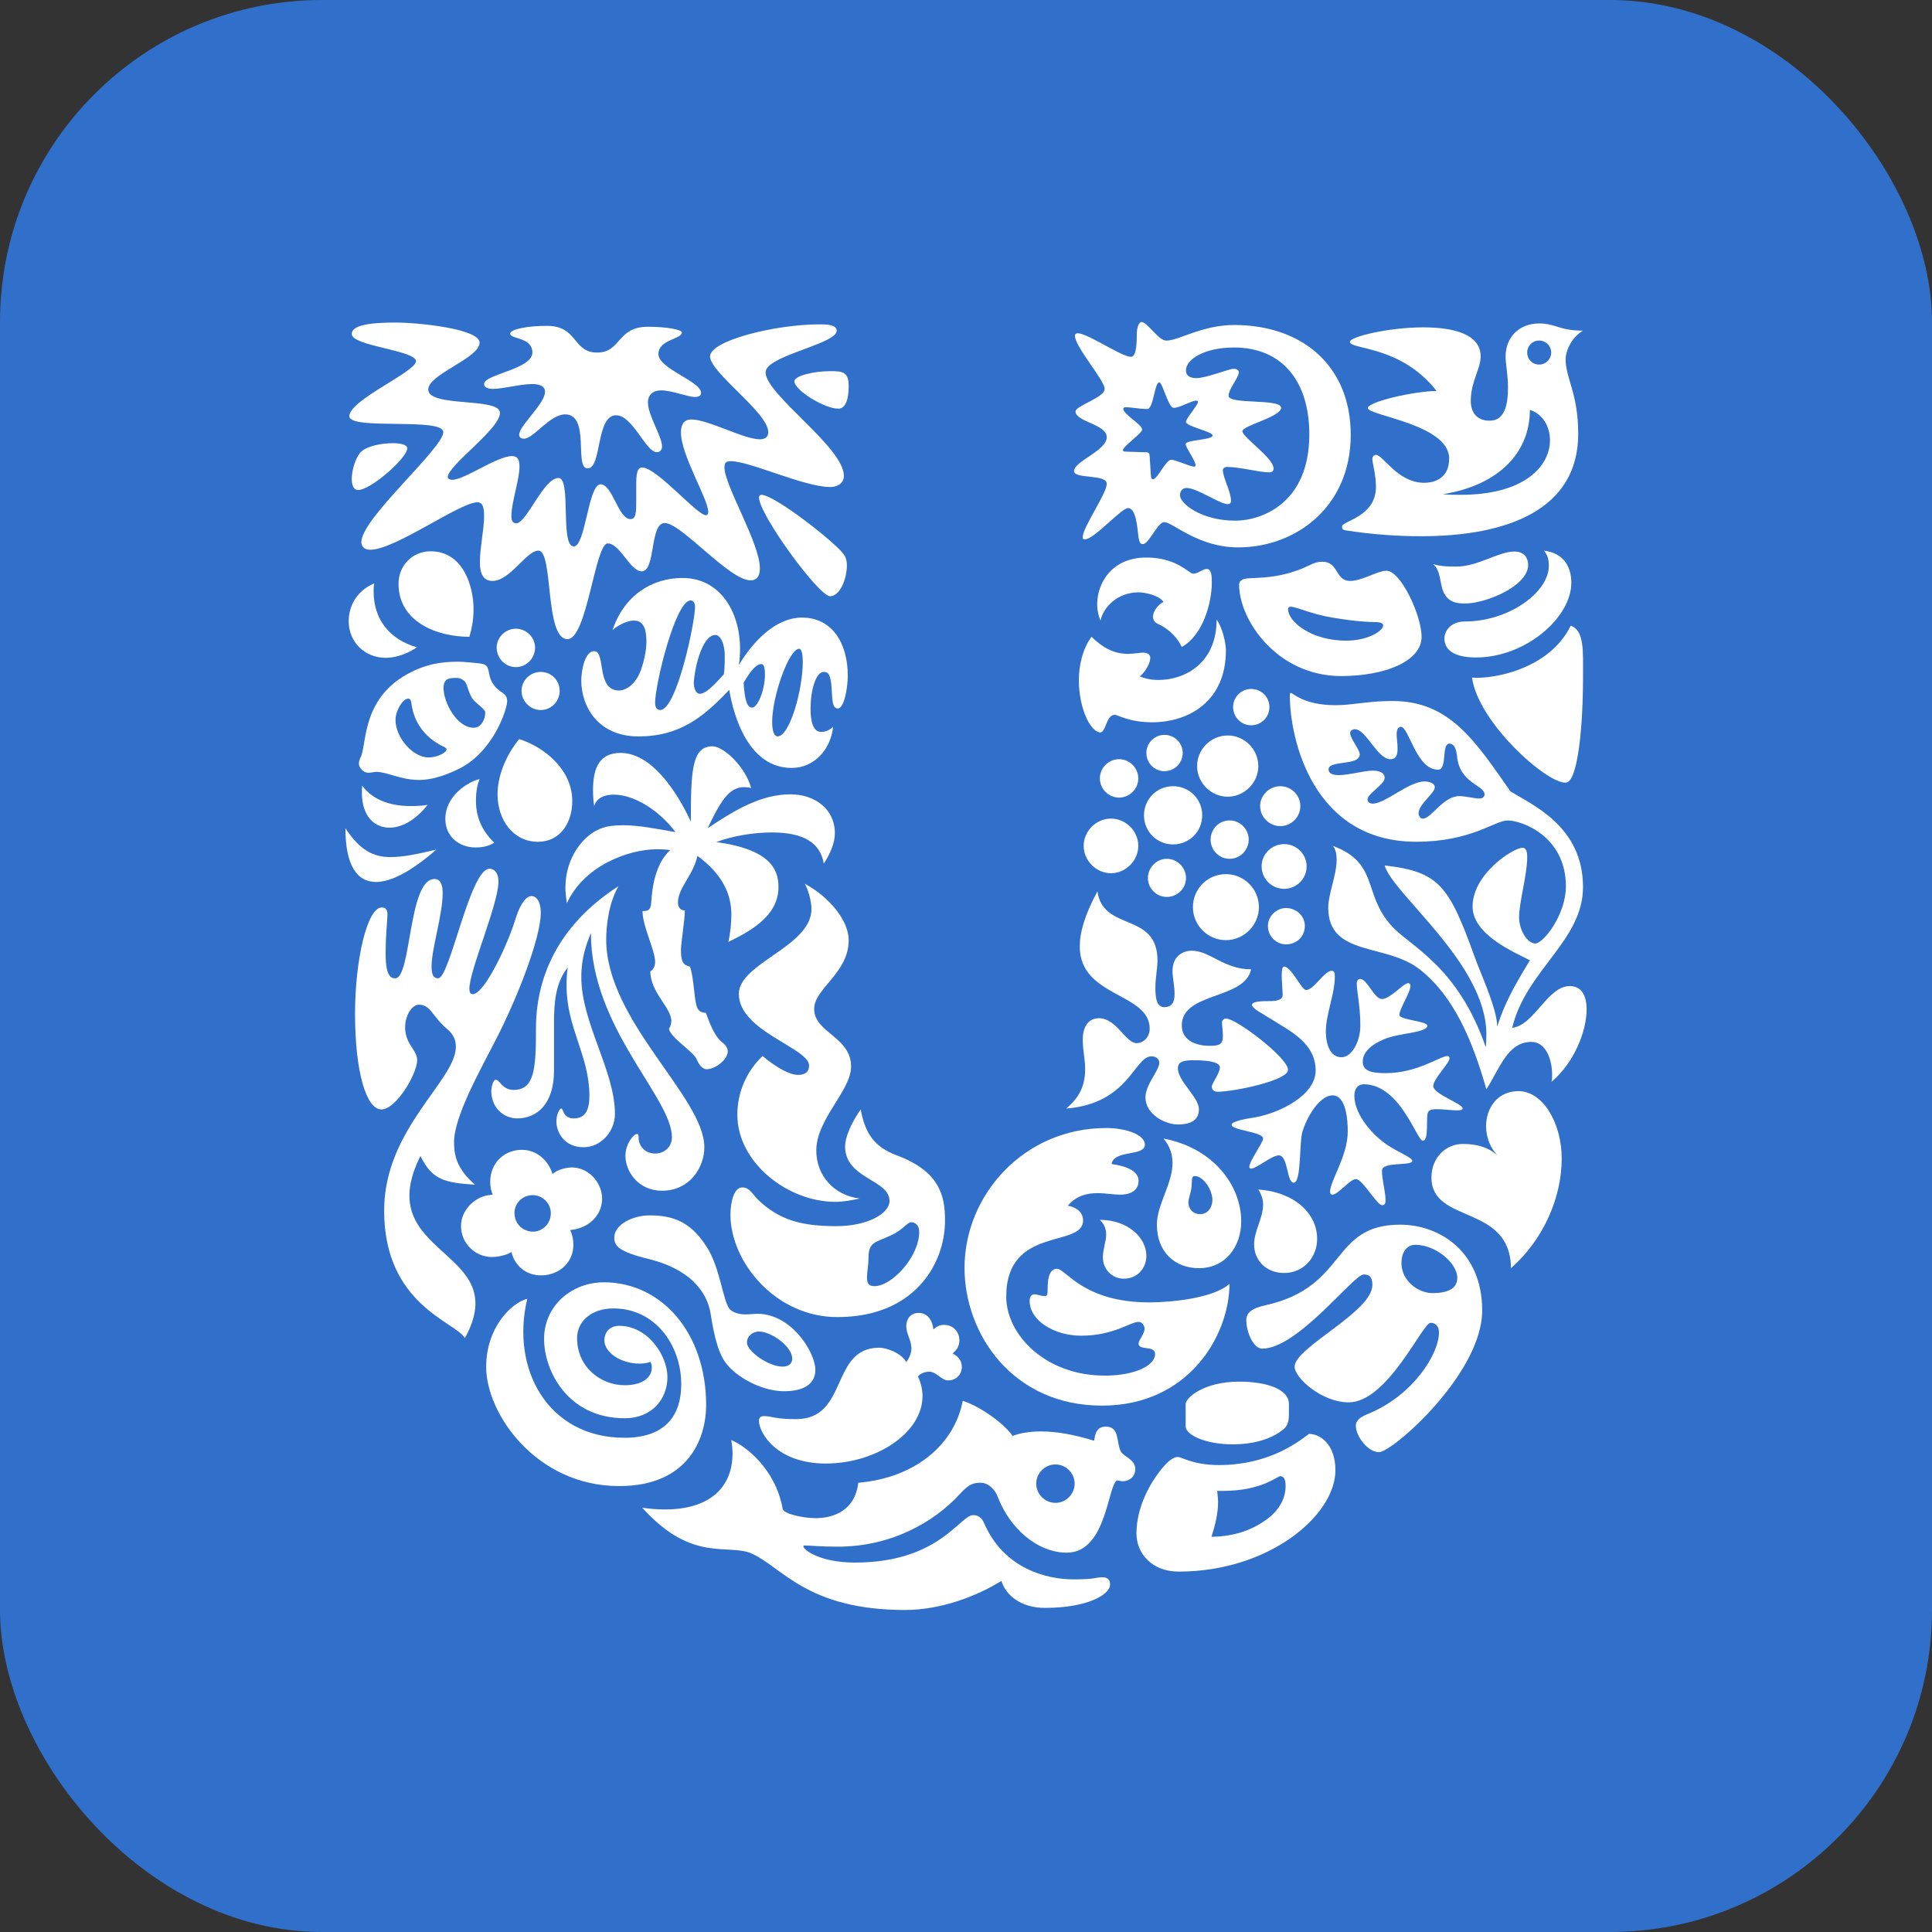
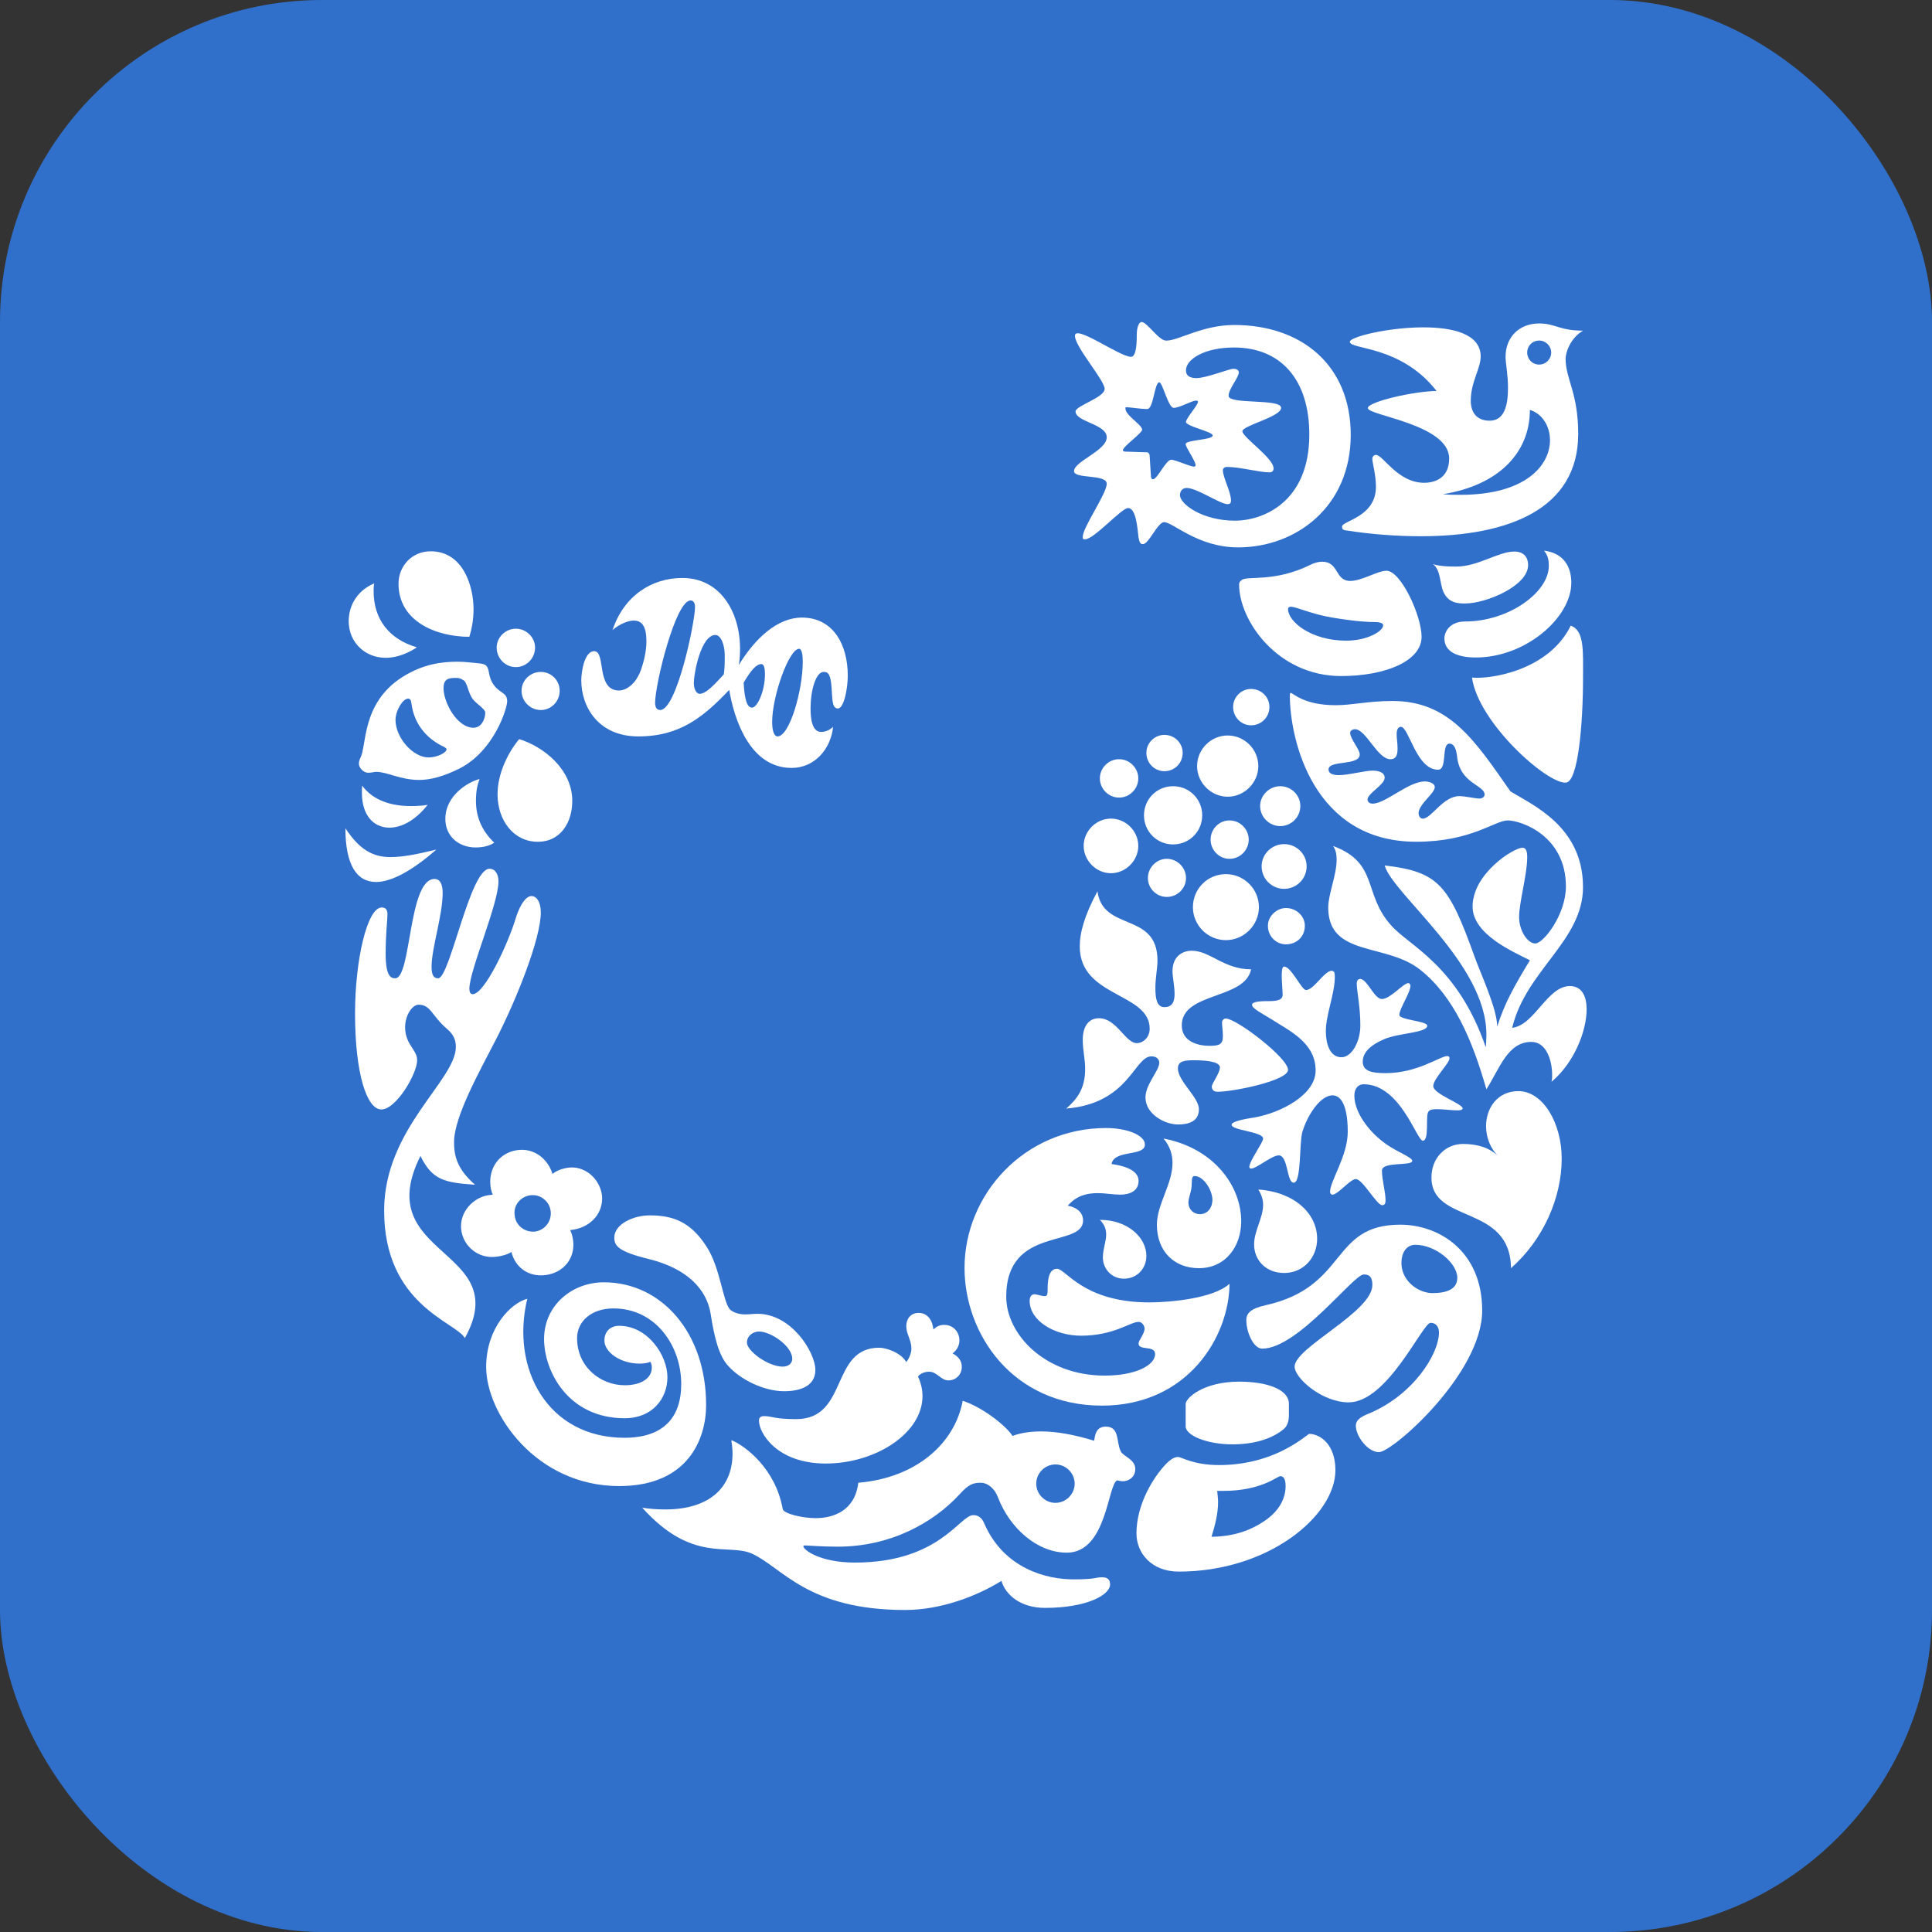
<svg xmlns="http://www.w3.org/2000/svg" width="96" height="96" viewBox="0 0 96 96" fill="none">
  <rect x="0" y="0" width="96" height="96" fill="#333333" stroke="none" />
  <rect width="96.001" height="96" rx="16" fill="#3070CB" />
  <path fill-rule="evenodd" clip-rule="evenodd" d="M78.049 31.089C78.734 31.328 78.66 32.357 78.66 33.669C78.66 35.95 78.421 38.843 77.81 38.888C76.885 38.963 73.456 35.921 73.143 33.669C74.082 33.758 76.96 33.311 78.049 31.089ZM71.771 31.715C71.771 31.432 72.009 30.881 72.8 30.881C74.962 30.881 76.96 29.434 76.96 28.122C76.96 27.749 76.885 27.57 76.721 27.361C77.691 27.481 78.078 28.152 78.078 28.957C78.078 30.687 75.812 32.67 73.337 32.67C72.412 32.67 71.771 32.387 71.771 31.715ZM72.815 29.986C72.487 29.986 72.009 29.986 71.741 29.449C71.532 29.031 71.607 28.331 71.204 28.032C71.607 28.152 72.024 28.152 72.367 28.152C73.441 28.152 74.455 27.406 75.245 27.406C75.767 27.406 75.931 27.749 75.931 28.077C75.931 29.121 73.829 29.986 72.815 29.986Z" fill="white" />
  <path d="M19.64 48.611C20.445 48.611 20.281 43.675 21.593 43.675C21.891 43.675 21.996 43.989 21.996 44.361C21.996 45.48 21.444 47.12 21.444 48.03C21.444 48.477 21.563 48.611 21.772 48.611C22.354 48.611 23.353 43.169 24.322 43.169C24.635 43.169 24.769 43.482 24.769 43.795C24.769 44.928 23.323 48.209 23.323 49.133C23.323 49.282 23.368 49.401 23.487 49.401C24.083 49.401 25.276 46.837 25.649 45.554C25.873 44.883 26.156 44.525 26.41 44.525C26.648 44.525 26.872 44.794 26.872 45.346C26.872 46.628 25.679 49.64 24.635 51.668C23.83 53.234 22.562 55.486 22.562 56.753C22.562 57.394 22.682 58.065 23.606 58.87C22.085 58.766 21.474 58.632 20.892 57.439C18.357 62.494 25.575 62.002 23.099 66.49C22.652 65.685 19.088 64.85 19.088 60.153C19.088 56.082 22.652 53.696 22.652 52.011C22.652 51.683 22.533 51.4 22.234 51.146C21.444 50.475 21.414 49.923 20.803 49.923C20.355 49.923 19.804 50.967 20.37 51.892C20.564 52.205 20.728 52.399 20.728 52.682C20.728 53.353 19.684 55.128 18.954 55.128C18.208 55.128 17.642 53.294 17.642 50.356C17.642 47.731 18.238 45.092 18.969 45.092C19.192 45.092 19.252 45.241 19.252 45.435C19.252 45.748 19.163 46.36 19.163 47.403C19.163 48.522 19.431 48.611 19.64 48.611Z" fill="white" />
-   <path d="M25.694 55.573C26.693 55.573 27.528 54.843 27.528 53.202V50.787C27.528 49.847 27.602 48.818 28.214 48.073C28.154 48.386 28.154 48.714 28.154 49.012C28.154 51.07 29.287 52.472 29.287 54.44C29.287 55.171 29.078 55.573 28.512 55.573C27.96 55.573 28.005 55.081 27.886 55.081C27.796 55.081 27.647 55.394 27.647 55.722C27.647 56.23 28.005 57.005 29.004 57.005C29.854 57.005 30.555 56.23 30.555 55.35C30.555 53.202 28.885 50.831 28.885 48.55C28.885 47.551 29.153 46.88 29.362 46.358C29.362 51.085 33.388 54.529 33.388 56.513C33.388 56.96 33.045 57.318 32.553 57.318C32.001 57.318 31.733 56.886 31.733 56.557C31.733 56.394 31.718 56.349 31.643 56.349C31.494 56.349 31.077 56.826 31.077 57.437C31.077 58.213 31.718 59.167 32.896 59.167C34.253 59.167 34.998 58.034 34.998 57.005C34.998 54.515 30.122 50.727 30.122 46.686C30.122 46 30.242 44.882 30.734 44.032C27.602 46.045 26.633 48.729 26.633 51.085C26.633 53.128 26.558 54.157 25.515 54.157C24.963 54.157 24.829 53.65 24.635 53.65C24.486 53.65 24.411 54.082 24.411 54.202C24.411 55.081 25.067 55.573 25.694 55.573Z" fill="white" />
  <path fill-rule="evenodd" clip-rule="evenodd" d="M61.72 28.807C62.019 28.613 63.361 28.926 65.09 28.076C65.314 27.957 65.523 27.912 65.702 27.912C66.537 27.912 66.328 28.866 67.089 28.866C67.685 28.866 68.446 28.36 68.893 28.36C69.609 28.36 70.638 30.596 70.638 31.64C70.638 32.863 68.803 33.593 66.641 33.593C63.48 33.593 61.571 30.835 61.571 29.045C61.571 28.911 61.646 28.866 61.72 28.807ZM66.895 31.834C67.954 31.834 68.729 31.357 68.729 31.073C68.729 30.969 68.595 30.909 68.281 30.909C67.968 30.909 67.357 30.88 66.194 30.686C65.18 30.522 64.419 30.149 64.136 30.149C64.047 30.149 64.002 30.194 64.002 30.268C64.002 30.88 65.135 31.834 66.895 31.834Z" fill="white" />
  <path d="M26.2 64.537C25.41 64.731 24.157 65.969 24.157 67.922C24.157 70.249 26.648 73.842 30.763 73.842C34.237 73.842 35.087 71.442 35.087 69.816C35.087 66.237 32.88 63.717 30.003 63.717C28.437 63.717 27.035 64.851 27.035 66.536C27.035 68.116 28.213 70.472 31.046 70.472C32.389 70.472 33.164 69.518 33.164 68.429C33.164 67.356 32.195 65.879 30.763 65.879C30.331 65.879 30.032 66.163 30.032 66.61C30.032 67.177 30.808 67.758 31.792 67.758C32.016 67.758 32.209 67.714 32.314 67.669C32.359 67.728 32.389 67.848 32.389 67.952C32.389 68.489 31.852 68.832 31.046 68.832C29.839 68.832 28.675 67.922 28.675 66.491C28.675 65.641 29.406 65.015 30.48 65.015C32.597 65.015 33.85 66.894 33.85 68.772C33.85 70.472 32.925 71.442 31.032 71.442C27.214 71.442 25.365 68.012 26.2 64.537Z" fill="white" />
  <path fill-rule="evenodd" clip-rule="evenodd" d="M53.339 78.478C54.472 78.478 54.413 78.374 54.771 78.374C55.129 78.374 55.158 78.598 55.158 78.732C55.158 79.254 53.995 79.895 51.923 79.895C50.715 79.895 49.969 79.254 49.76 78.553C48.567 79.299 46.763 79.999 44.974 79.999C40.112 79.999 38.875 77.882 37.354 77.196C36.191 76.674 34.401 77.688 31.911 74.915C32.239 74.974 32.687 75.004 33.044 75.004C35.236 75.004 36.4 73.93 36.4 72.216C36.4 72.007 36.37 71.768 36.34 71.559C37.011 71.828 38.532 72.961 38.89 74.974C38.934 75.228 39.919 75.436 40.53 75.436C41.395 75.436 42.483 75.079 42.648 73.677C45.496 73.438 47.434 71.753 47.837 69.606C48.851 69.934 50.014 70.873 50.312 71.351C50.71 71.201 51.182 71.127 51.729 71.127C52.489 71.127 53.339 71.276 54.368 71.589C54.413 71.276 54.472 70.888 54.95 70.888C55.651 70.888 55.457 71.679 55.695 72.126C55.815 72.365 56.411 72.514 56.411 72.991C56.411 73.438 56.038 73.602 55.8 73.602C55.695 73.602 55.576 73.573 55.516 73.558C55.039 73.722 55.009 77.151 53.011 77.151C51.535 77.151 50.178 75.928 49.596 74.422C49.432 73.96 49.074 73.677 48.731 73.677C48.359 73.677 48.135 73.751 47.688 74.243C46.405 75.645 44.273 76.853 41.633 76.853C40.813 76.853 40.172 76.793 40.008 76.793C39.919 76.793 39.919 76.808 39.919 76.838C39.919 77.002 40.724 77.643 42.483 77.643C46.674 77.643 47.688 75.287 48.359 75.287C48.448 75.287 48.731 75.287 48.895 75.675C49.88 77.957 52.012 78.478 53.339 78.478ZM51.49 73.722C51.49 74.243 51.923 74.676 52.444 74.676C52.966 74.676 53.399 74.243 53.399 73.722C53.399 73.2 52.966 72.767 52.444 72.767C51.923 72.767 51.49 73.2 51.49 73.722Z" fill="white" />
  <path fill-rule="evenodd" clip-rule="evenodd" d="M67.759 63.329C67.252 63.329 64.493 67.013 62.719 67.013C62.287 67.013 61.929 66.207 61.929 65.596C61.929 65.253 62.152 65.014 62.913 64.85C66.999 63.926 66.089 60.854 69.578 60.854C71.502 60.854 73.649 62.166 73.649 65.119C73.649 68.25 69.191 72.157 68.52 72.157C67.968 72.157 67.371 71.367 67.371 70.845C67.371 70.681 67.446 70.472 67.923 70.278C70.205 69.369 71.502 67.281 71.502 66.207C71.502 65.969 71.383 65.73 71.085 65.73C70.682 65.73 68.952 69.682 67.014 69.682C65.686 69.682 64.329 68.474 64.329 67.907C64.329 66.953 68.192 65.193 68.192 63.851C68.192 63.359 67.953 63.329 67.759 63.329ZM70.324 61.853C69.981 61.853 69.638 62.121 69.638 62.763C69.638 63.478 70.175 63.926 70.488 64.075C70.652 64.164 70.92 64.254 71.174 64.254C71.86 64.254 72.412 64.075 72.412 63.493C72.412 62.763 71.338 61.853 70.324 61.853Z" fill="white" />
  <path fill-rule="evenodd" clip-rule="evenodd" d="M26.871 33.387C27.392 33.387 27.81 33.805 27.81 34.327C27.81 34.848 27.392 35.281 26.871 35.281C26.349 35.281 25.916 34.848 25.916 34.327C25.916 33.805 26.349 33.387 26.871 33.387ZM25.633 31.24C26.155 31.24 26.587 31.672 26.587 32.179C26.587 32.716 26.155 33.148 25.633 33.148C25.111 33.148 24.679 32.716 24.679 32.179C24.679 31.672 25.111 31.24 25.633 31.24ZM23.65 39.799C23.65 40.515 23.888 41.231 24.559 41.872C24.365 42.006 24.052 42.11 23.635 42.11C22.8 42.11 22.129 41.559 22.129 40.694C22.129 39.516 23.277 38.845 23.829 38.711C23.724 38.994 23.65 39.292 23.65 39.799ZM20.399 40.053C20.682 40.053 20.995 40.038 21.249 39.993C20.637 40.768 19.952 41.126 19.355 41.126C18.565 41.126 17.983 40.515 17.983 39.397C17.983 39.277 17.983 39.158 17.998 39.039C18.565 39.814 19.519 40.053 20.399 40.053ZM19.4 42.588C20.041 42.588 20.757 42.438 21.681 42.215C20.474 43.273 19.445 43.825 18.684 43.825C17.715 43.825 17.163 42.96 17.163 41.156C17.879 42.245 18.55 42.588 19.4 42.588ZM19.802 29.003C19.802 28.123 20.474 27.393 21.398 27.393C23.009 27.393 23.53 29.122 23.53 30.27C23.53 30.792 23.441 31.255 23.322 31.642C21.681 31.642 19.802 30.882 19.802 29.003ZM19.996 33.641C21.04 32.984 21.965 32.88 22.755 32.88C22.934 32.88 23.128 32.895 23.277 32.91C23.709 32.955 24.037 32.955 24.157 33.074C24.351 33.268 24.231 33.626 24.544 34.043C24.843 34.461 25.201 34.401 25.201 34.848C25.201 35.206 24.544 37.324 22.829 38.189C22.024 38.591 21.368 38.755 20.831 38.755C19.892 38.755 19.251 38.353 18.684 38.353C18.595 38.353 18.475 38.397 18.282 38.397C18.073 38.397 17.834 38.159 17.834 37.95C17.834 37.846 17.864 37.756 17.894 37.682C18.237 37.13 17.924 34.953 19.996 33.641ZM23.009 33.79C22.889 33.715 22.829 33.685 22.651 33.685C22.293 33.685 22.039 33.73 22.039 34.192C22.039 34.908 22.71 36.161 23.53 36.161C23.918 36.161 24.112 35.743 24.112 35.4C24.112 35.236 23.65 34.953 23.486 34.729C23.232 34.371 23.232 33.894 23.009 33.79ZM22.188 37.234C22.188 37.175 22.129 37.16 22.069 37.115C21.353 36.787 20.593 36.116 20.444 34.953C20.429 34.789 20.369 34.714 20.28 34.714C20.011 34.714 19.653 35.311 19.653 35.773C19.653 36.653 20.518 37.637 21.294 37.637C21.726 37.637 22.188 37.398 22.188 37.234ZM28.436 39.799C28.436 40.828 27.885 41.827 26.721 41.827C25.514 41.827 24.723 40.753 24.723 39.471C24.723 38.397 25.275 37.354 25.797 36.727C26.975 37.085 28.436 38.203 28.436 39.799ZM20.712 32.164C20.712 32.164 20.011 32.686 19.161 32.686C18.147 32.686 17.327 31.926 17.327 30.867C17.327 30.121 17.715 29.361 18.595 28.988C18.565 29.122 18.565 29.242 18.565 29.391C18.565 30.748 19.325 31.762 20.712 32.164Z" fill="white" />
  <path fill-rule="evenodd" clip-rule="evenodd" d="M63.614 39.066C64.165 39.066 64.613 39.513 64.613 40.05C64.613 40.602 64.165 41.049 63.614 41.049C63.077 41.049 62.615 40.602 62.615 40.05C62.615 39.513 63.077 39.066 63.614 39.066ZM63.808 41.944C64.419 41.944 64.926 42.436 64.926 43.047C64.926 43.673 64.419 44.166 63.808 44.166C63.196 44.166 62.689 43.673 62.689 43.047C62.689 42.436 63.196 41.944 63.808 41.944ZM60.915 43.435C61.809 43.435 62.555 44.166 62.555 45.075C62.555 45.97 61.809 46.715 60.915 46.715C60.005 46.715 59.275 45.97 59.275 45.075C59.275 44.166 60.005 43.435 60.915 43.435ZM61.094 40.766C61.616 40.766 62.048 41.198 62.048 41.72C62.048 42.242 61.616 42.674 61.094 42.674C60.572 42.674 60.154 42.242 60.154 41.72C60.154 41.198 60.572 40.766 61.094 40.766ZM57.977 42.674C58.499 42.674 58.932 43.107 58.932 43.629C58.932 44.151 58.499 44.568 57.977 44.568C57.47 44.568 57.038 44.151 57.038 43.629C57.038 43.107 57.47 42.674 57.977 42.674ZM61.004 36.546C61.839 36.546 62.525 37.232 62.525 38.067C62.525 38.887 61.839 39.588 61.004 39.588C60.169 39.588 59.483 38.887 59.483 38.067C59.483 37.232 60.169 36.546 61.004 36.546ZM62.167 34.234C62.674 34.234 63.077 34.637 63.077 35.129C63.077 35.636 62.674 36.039 62.167 36.039C61.675 36.039 61.273 35.636 61.273 35.129C61.273 34.637 61.675 34.234 62.167 34.234ZM57.858 36.516C58.365 36.516 58.767 36.919 58.767 37.411C58.767 37.918 58.365 38.32 57.858 38.32C57.366 38.32 56.963 37.918 56.963 37.411C56.963 36.919 57.366 36.516 57.858 36.516ZM58.29 39.066C59.096 39.066 59.737 39.707 59.737 40.512C59.737 41.317 59.096 41.959 58.29 41.959C57.485 41.959 56.844 41.317 56.844 40.512C56.844 39.707 57.485 39.066 58.29 39.066ZM55.204 40.676C55.934 40.676 56.561 41.288 56.561 42.033C56.561 42.764 55.934 43.39 55.204 43.39C54.473 43.39 53.847 42.764 53.847 42.033C53.847 41.288 54.473 40.676 55.204 40.676ZM55.606 37.724C56.128 37.724 56.561 38.156 56.561 38.678C56.561 39.2 56.128 39.632 55.606 39.632C55.084 39.632 54.652 39.2 54.652 38.678C54.652 38.156 55.084 37.724 55.606 37.724ZM63.002 46C63.002 45.523 63.435 45.12 63.897 45.12C64.419 45.12 64.837 45.523 64.837 46C64.837 46.551 64.419 46.924 63.897 46.924C63.435 46.924 63.002 46.551 63.002 46Z" fill="white" />
  <path fill-rule="evenodd" clip-rule="evenodd" d="M66.356 73.052C66.356 75.318 63.031 78.092 58.572 78.092C57.2 78.092 56.47 77.153 56.47 76.198C56.47 74.841 57.2 73.603 57.767 72.933C58.02 72.634 58.289 72.396 58.528 72.396C58.721 72.396 59.288 72.798 60.57 72.798C62.971 72.798 64.418 71.725 65.044 71.248C65.596 71.248 66.356 71.769 66.356 73.052ZM61.242 71.769C59.959 71.769 58.915 71.322 58.915 70.875V69.771C58.915 69.443 59.84 68.653 61.569 68.653C63.001 68.653 64.045 69.055 64.045 69.756V70.293C64.045 70.561 64 70.815 63.806 70.994C63.195 71.516 62.27 71.769 61.242 71.769ZM60.794 74.081H60.481C60.496 74.289 60.526 74.439 60.526 74.632C60.526 75.199 60.377 75.796 60.198 76.362C61.376 76.347 62.196 76.004 62.792 75.602C63.642 75.05 63.881 74.364 63.881 73.842C63.881 73.41 63.732 73.35 63.612 73.35C63.478 73.35 62.673 74.081 60.794 74.081Z" fill="white" />
  <path d="M65.88 51.251C65.88 51.848 66.074 52.534 66.655 52.534C67.162 52.534 67.595 51.773 67.595 50.953C67.595 49.999 67.416 49.253 67.416 48.88C67.416 48.716 67.49 48.642 67.595 48.642C67.953 48.672 68.281 49.641 68.668 49.641C69.086 49.641 69.727 48.851 69.981 48.851C70.055 48.851 70.085 48.955 70.085 48.97C70.085 49.328 69.533 50.118 69.533 50.431C69.533 50.685 70.92 50.729 70.92 50.968C70.92 51.326 69.474 51.326 68.773 51.639C68.117 51.922 67.714 52.28 67.714 52.757C67.714 53.235 68.191 53.324 68.847 53.324C70.443 53.324 71.561 52.474 71.919 52.474C71.994 52.474 72.024 52.519 72.024 52.593C72.024 52.832 71.218 53.607 71.218 53.965C71.218 54.368 72.695 54.845 72.68 55.084C72.65 55.158 72.56 55.173 72.396 55.173C72.128 55.173 71.725 55.114 71.412 55.114C71.218 55.114 71.054 55.128 70.98 55.233C70.816 55.412 71.04 56.679 70.697 56.679C70.398 56.679 69.578 53.876 67.759 53.876C67.49 53.876 67.297 54.085 67.297 54.442C67.297 55.397 68.236 56.485 69.116 57.007C69.519 57.261 70.175 57.529 70.175 57.678C70.175 57.962 68.668 57.693 68.668 58.17C68.668 58.603 68.847 59.244 68.847 59.632C68.847 59.751 68.832 59.885 68.683 59.885C68.4 59.885 67.714 58.588 67.371 58.588C67.088 58.588 66.477 59.363 66.208 59.363C66.133 59.363 66.089 59.289 66.089 59.229C66.089 58.677 66.969 57.44 66.969 56.232C66.969 55.65 66.894 54.428 66.208 54.428C65.641 54.428 65 55.322 64.717 56.232C64.553 56.754 64.672 58.767 64.284 58.767C63.927 58.767 64.016 57.41 63.539 57.41C63.196 57.41 62.435 58.066 62.167 58.066C62.122 58.066 62.078 58.036 62.078 57.991C62.078 57.693 62.764 56.769 62.764 56.575C62.764 56.232 61.198 56.172 61.198 55.889C61.198 55.725 61.809 55.605 62.391 55.516C63.599 55.292 65.373 54.428 65.373 53.19C65.373 51.803 64.046 51.207 63.166 50.64C62.719 50.357 62.212 50.118 62.212 49.924C62.212 49.745 62.793 49.745 63.032 49.745C63.39 49.745 63.733 49.715 63.733 49.432C63.733 49.208 63.688 48.791 63.688 48.448C63.688 48.209 63.718 48.03 63.807 48.03C64.165 48.03 64.672 49.194 64.896 49.194C65.284 49.194 65.805 48.239 66.163 48.239C66.283 48.239 66.327 48.314 66.327 48.523C66.327 49.402 65.88 50.401 65.88 51.251ZM54.532 44.288C54.801 46.316 57.515 45.287 57.515 47.732C57.515 48.09 57.41 48.612 57.41 49.074C57.41 49.596 57.47 50.044 57.858 50.044C58.26 50.044 58.364 49.76 58.364 49.387C58.364 49 58.26 48.523 58.26 48.269C58.26 47.434 58.857 47.24 59.215 47.24C60.124 47.24 60.81 48.165 62.167 48.165C61.854 49.686 58.722 49.283 58.722 50.953C58.722 51.773 59.557 51.967 60.094 51.967C60.601 51.967 60.765 51.892 60.765 51.475C60.765 51.236 60.721 50.968 60.721 50.804C60.721 50.715 60.795 50.61 60.914 50.61C61.436 50.61 64.001 52.564 64.001 53.16C64.001 53.697 61.287 54.249 60.497 54.249C60.258 54.249 60.214 54.085 60.214 53.995C60.214 53.831 60.616 53.324 60.616 53.041C60.616 52.832 60.258 52.683 59.319 52.683C58.857 52.683 58.529 52.728 58.529 53.086C58.529 53.727 59.572 54.517 59.572 55.114C59.572 55.576 59.289 55.874 58.529 55.874C57.887 55.874 56.918 55.367 56.918 54.532C56.918 53.876 57.604 53.205 57.604 52.802C57.604 52.683 57.515 52.489 57.216 52.489C56.352 52.489 56.113 54.83 52.981 55.084C53.488 54.636 53.921 54.129 53.921 53.115C53.921 52.608 53.802 52.206 53.802 51.669C53.802 50.953 54.13 50.595 54.607 50.595C55.487 50.595 55.919 51.833 56.486 51.833C56.799 51.833 57.127 51.55 57.127 51.117C57.127 49.313 53.653 49.566 53.653 47.031C53.653 46.331 53.891 45.48 54.532 44.288Z" fill="white" />
  <path fill-rule="evenodd" clip-rule="evenodd" d="M57.813 56.573C60.318 57.05 61.675 58.929 61.675 60.689C61.675 61.912 60.915 63.015 59.573 63.015C58.365 63.015 57.485 62.195 57.485 60.853C57.485 59.854 58.261 58.825 58.261 57.796C58.261 57.393 58.156 56.976 57.813 56.573ZM55.233 57.841C56.322 57.99 56.575 58.363 56.575 58.676C56.575 59.198 56.113 59.362 55.651 59.362C55.323 59.362 54.95 59.287 54.533 59.287C54.011 59.287 53.489 59.406 53.056 59.913C53.37 59.958 53.817 60.167 53.817 60.644C53.817 62.031 49.999 60.883 49.999 64.432C49.999 66.311 51.938 68.353 54.891 68.353C56.411 68.353 57.396 67.846 57.396 67.28C57.396 66.832 56.575 67.131 56.575 66.758C56.575 66.594 56.874 66.281 56.874 66.012C56.874 65.908 56.769 65.684 56.575 65.684C56.158 65.684 55.353 66.37 53.712 66.37C52.415 66.37 51.163 65.639 51.163 64.64C51.163 64.432 51.252 64.312 51.401 64.312C51.535 64.312 51.729 64.402 51.908 64.402C52.042 64.402 52.057 64.312 52.057 64.044C52.057 63.79 52.057 63.045 52.52 63.045C52.967 63.045 53.817 64.715 57.112 64.715C58.201 64.715 60.318 64.506 61.094 63.79C61.079 66.4 59.036 69.845 54.756 69.845C50.313 69.845 47.927 66.281 47.927 63C47.927 59.362 50.894 56.051 54.965 56.051C56.009 56.051 56.889 56.409 56.889 56.871C56.889 57.483 55.353 57.11 55.233 57.841ZM56.963 62.404C56.963 63.015 56.516 63.537 55.845 63.537C55.233 63.537 54.801 63.045 54.801 62.478C54.801 62.076 54.965 61.688 54.965 61.345C54.965 61.091 54.891 60.853 54.652 60.614C56.039 60.614 56.963 61.494 56.963 62.404ZM65.448 61.554C65.448 62.478 64.777 63.254 63.808 63.254C62.913 63.254 62.316 62.627 62.316 61.837C62.316 61.151 62.764 60.525 62.764 59.854C62.764 59.63 62.689 59.362 62.525 59.108C64.3 59.227 65.448 60.286 65.448 61.554ZM59.051 59.749C59.051 60.077 59.289 60.331 59.632 60.331C60.005 60.331 60.244 60.003 60.244 59.63C60.244 59.123 59.796 58.437 59.364 58.437C59.17 58.437 59.245 58.721 59.2 59.034C59.17 59.272 59.051 59.556 59.051 59.749Z" fill="white" />
  <path fill-rule="evenodd" clip-rule="evenodd" d="M39.844 30.687C41.41 30.687 42.125 32.044 42.125 33.565C42.125 34.236 41.931 35.205 41.633 35.205C41.32 35.205 41.365 34.669 41.32 34.161C41.275 33.52 41.156 33.386 40.932 33.386C40.53 33.386 40.276 34.325 40.276 35.205C40.276 35.757 40.366 36.368 40.798 36.368C41.037 36.368 41.246 36.264 41.395 36.115C41.29 37.203 40.485 38.158 39.337 38.158C37.249 38.158 36.474 35.712 36.235 34.281C34.968 35.608 33.805 36.592 31.717 36.592C29.764 36.592 28.884 35.161 28.884 33.804C28.884 33.401 29.033 32.357 29.525 32.357C30.122 32.357 29.599 34.311 30.763 34.311C31.046 34.311 31.568 34.072 31.851 33.282C32.015 32.804 32.12 32.312 32.12 31.88C32.12 31.239 31.971 30.836 31.493 30.836C31.091 30.836 30.599 31.149 30.435 31.313C31.001 29.599 32.388 28.719 33.909 28.719C35.773 28.719 36.772 30.389 36.772 32.238C36.772 32.491 36.757 32.79 36.712 33.043C37.518 31.716 38.636 30.687 39.844 30.687ZM38.01 33.505C38.01 33.088 37.92 32.998 37.831 32.998C37.592 32.998 37.324 33.282 36.951 33.923C36.996 34.788 37.13 35.161 37.368 35.161C37.637 35.161 38.01 34.325 38.01 33.505ZM34.759 34.475C35.027 34.475 35.355 34.191 35.967 33.505C36.012 33.192 36.012 32.909 36.012 32.551C36.012 32.074 35.833 31.552 35.549 31.552C34.834 31.552 34.476 33.446 34.476 33.953C34.476 34.236 34.61 34.475 34.759 34.475ZM38.636 36.592C39.233 36.592 39.889 34.311 39.889 32.879C39.889 32.566 39.844 32.238 39.71 32.238C39.203 32.238 38.368 34.594 38.368 35.876C38.368 36.368 38.487 36.592 38.636 36.592ZM32.806 35.28C33.626 35.28 34.535 30.911 34.535 30.165C34.535 29.986 34.476 29.837 34.312 29.837C33.566 29.837 32.552 33.998 32.552 34.922C32.552 35.086 32.597 35.28 32.806 35.28Z" fill="white" />
-   <path d="M35.401 37.084C34.373 37.084 34.328 38.322 34.328 40.827C33.567 39.187 32.315 37.412 30.838 37.412C29.839 37.412 29.467 38.083 29.467 39.246C29.467 39.485 29.482 39.843 29.526 40.051C29.645 39.649 30.033 39.485 30.495 39.485C31.524 39.485 32.762 40.275 33.567 41.349C32.643 41.185 31.733 41.006 30.988 41.006C30.495 41.006 30.078 41.05 29.72 41.229C29.034 41.528 28.095 42.557 28.095 44.107C28.095 44.331 28.125 44.599 28.169 44.883C29.004 43.034 31.211 42.199 32.643 42.199C32.926 42.199 33.135 42.214 33.299 42.243C32.568 42.914 32.404 44.078 32.359 44.853C32.33 45.241 32.195 45.27 31.927 45.27C31.927 46.046 32.553 47.209 32.553 47.806C32.553 48.029 32.434 48.208 32.315 48.268C32.315 49.312 33.358 50.072 33.358 50.728C33.358 50.892 33.299 51.041 33.239 51.116C33.299 51.548 34.462 52.264 34.611 52.622C34.79 53.054 34.999 53.129 35.118 53.129C35.521 53.129 36.162 52.667 36.162 52.234C36.162 52.085 36.043 51.921 35.953 51.846C35.491 51.519 35.252 50.803 35.073 50.325C34.894 50.325 34.686 50.266 34.611 49.983C34.477 49.49 34.477 48.566 34.283 48.029C33.97 47.955 33.836 47.835 33.836 47.194C33.836 46.881 34.03 45.673 34.03 45.241C33.88 45.241 33.687 45.151 33.687 44.853C33.687 44.107 34.447 43.496 34.656 42.527C36.013 43.526 36.341 44.555 36.341 45.449C36.341 45.927 36.281 46.389 36.192 46.806C37.176 46.314 38.682 45.569 38.682 44.078C38.682 43.198 38.279 42.214 35.595 41.841C36.415 41.528 37.474 41.364 38.354 41.364C39.875 41.364 40.755 41.841 40.934 42.914C41.247 42.437 41.485 41.886 41.485 41.394C41.485 40.23 40.516 39.47 39.279 39.47C37.832 39.47 36.535 40.23 35.163 41.155C35.774 39.873 36.207 39.112 36.967 39.112C37.087 39.112 37.206 39.127 37.325 39.157C37.042 38.113 35.968 37.084 35.401 37.084Z" fill="white" />
  <path d="M75.452 54.217C76.645 54.217 77.6 55.768 77.6 57.572C77.6 59.511 76.69 61.599 75.079 63.015C75.05 59.809 71.128 60.838 71.128 58.512C71.128 57.513 71.844 56.842 72.694 56.842C73.454 56.842 74.051 57.05 74.483 57.483C74.051 57.08 73.842 56.514 73.842 55.962C73.842 55.052 74.409 54.217 75.452 54.217Z" fill="white" />
-   <path d="M57.813 29.91C57.62 29.597 56.919 29.433 56.576 29.433C55.532 29.433 54.831 30.163 54.682 30.835C54.578 30.596 54.518 30.313 54.518 30.029C54.518 28.985 55.234 27.703 56.964 27.703C58.484 27.703 59.081 28.508 59.29 28.508C59.528 28.508 59.767 28.27 59.961 28.27C60.214 28.27 60.214 28.672 60.214 28.956C60.214 29.91 59.797 31.55 58.723 32.147C58.529 31.744 58.157 31.282 57.53 30.999C57.366 30.924 57.292 30.79 57.292 30.641C57.292 30.387 57.53 30.044 57.813 29.91ZM54.235 31.64C54.846 32.236 55.398 32.49 56.054 32.49C56.322 32.49 56.636 32.43 56.8 32.43C57.008 32.43 57.157 32.52 57.157 32.684C57.157 32.952 56.919 33.385 56.636 33.608C56.919 33.727 57.217 33.787 57.56 33.787C58.917 33.787 60.453 32.922 60.453 30.79C60.736 31.163 60.915 31.953 60.915 32.311C60.915 34.906 59.006 35.89 57.247 35.89C56.114 35.89 55.532 35.517 55.398 35.517C54.95 35.517 54.965 36.411 54.652 36.397C54.115 36.307 53.608 35.084 53.608 33.802C53.608 33.041 53.802 32.236 54.235 31.64Z" fill="white" />
-   <path fill-rule="evenodd" clip-rule="evenodd" d="M41.247 24.199C39.965 24.199 37.251 22.916 36.326 22.916C36.072 22.916 35.998 22.991 35.998 23.23C35.998 24.124 37.758 26.987 37.758 28.24C37.758 28.583 37.638 28.837 37.295 28.837C36.237 28.837 33.851 25.988 33.031 25.988C32.27 25.988 32.598 28.389 31.882 28.389C31.316 28.389 30.809 27.002 30.197 27.002C29.571 27.002 29.168 31.759 28.199 31.759C27.051 31.759 27.513 27.36 26.753 27.36C26.156 27.36 25.351 28.866 24.471 28.866C23.994 28.866 23.845 28.479 23.845 27.927C23.845 27.241 24.054 26.287 24.054 25.675C24.054 25.347 24.039 24.959 23.726 24.959C22.846 24.959 19.64 27.316 18.402 27.316C18.149 27.316 17.955 27.196 17.955 26.928C17.955 25.765 22.026 22.275 22.026 21.47C22.026 20.724 17.358 21.395 17.358 20.68C17.358 19.875 20.669 18.473 20.669 17.951C20.669 17.399 17.478 17.205 17.478 16.594C17.478 16.191 18.238 16.027 19.64 16.027C20.803 16.027 23.83 16.34 23.83 17.026C23.83 17.802 21.28 18.592 21.28 19.353C21.28 20.262 24.844 19.725 24.844 20.516C24.844 21.321 22.249 23.125 22.249 23.707C22.249 23.796 22.369 23.841 22.473 23.841C23.084 23.841 24.695 22.663 25.441 22.663C25.724 22.663 25.813 22.842 25.813 23.185C25.813 23.841 25.411 24.959 25.411 25.645C25.411 25.824 25.455 26.003 25.649 26.003C26.171 26.003 27.006 23.752 27.752 23.752C28.408 23.752 27.811 27.151 28.512 27.151C29.094 27.151 29.228 24.065 29.84 24.065C30.436 24.065 30.719 25.794 31.331 25.794C31.599 25.794 31.614 25.466 31.614 24.915V24.11C31.614 23.588 31.644 23.23 31.912 23.23C32.628 23.23 34.641 25.601 35.073 25.601C35.163 25.601 35.193 25.511 35.193 25.437C35.193 24.795 33.836 22.633 33.836 21.485C33.836 21.112 33.97 20.844 34.358 20.844C35.193 20.844 36.952 21.828 37.758 21.828C38.011 21.828 38.175 21.724 38.175 21.47C38.175 20.501 35.282 18.518 35.282 17.712C35.282 16.922 38.518 16.117 40.725 16.117C41.008 16.117 41.575 16.117 41.575 16.43C41.575 17.026 38.831 17.533 38.175 18.219C38.086 18.309 38.041 18.413 38.041 18.518C38.086 19.636 41.933 22.231 41.933 23.647C41.933 23.96 41.679 24.199 41.247 24.199ZM41.247 18.443C41.873 18.443 42.171 18.473 42.171 19.189C42.171 19.755 42.052 20.307 41.65 20.307C40.964 20.307 39.472 19.383 39.472 18.95C39.472 18.667 40.456 18.443 41.247 18.443ZM32.717 17.593C32.717 18.324 34.835 18.95 34.835 19.517C34.835 19.681 34.686 19.725 34.537 19.725C34.149 19.725 33.403 19.397 32.852 19.397C32.479 19.397 32.196 19.591 32.196 19.994C32.196 20.65 32.896 21.679 32.896 22.186C32.896 22.35 32.792 22.469 32.643 22.469C32.076 22.469 31.45 20.635 30.615 20.635C29.601 20.635 29.914 23.274 29.198 23.274C28.512 23.274 29.347 20.59 28.08 20.59C27.319 20.59 26.514 21.798 26.037 21.798C25.918 21.798 25.798 21.753 25.798 21.604C25.798 21.142 27.081 20.068 27.081 19.472C27.081 19.159 26.768 19.084 26.44 19.084C25.843 19.084 25.008 19.323 24.486 19.323C24.248 19.323 24.054 19.248 24.054 19.084C24.054 18.592 26.454 18.354 26.454 17.518C26.454 16.743 25.351 16.862 25.351 16.579C25.351 16.355 26.231 16.191 27.17 16.191C28.736 16.191 28.438 17.518 29.675 17.518C30.868 17.518 30.645 16.236 32.196 16.236C33.165 16.236 33.88 16.385 33.88 16.519C33.88 16.862 32.717 16.862 32.717 17.593ZM20.236 22.275C20.236 22.753 18.432 24.348 17.791 24.348C17.552 24.348 17.478 24.065 17.478 23.796C17.478 23.319 17.701 22.663 17.955 22.439C18.253 22.156 18.969 22.022 19.521 22.022C19.849 22.022 20.236 22.081 20.236 22.275ZM37.832 24.587C38.488 24.587 41.515 26.958 41.933 27.554C42.037 27.703 42.082 27.882 42.082 28.076C42.082 28.792 41.724 29.627 41.247 29.627C40.68 29.627 37.713 25.556 37.713 24.721C37.713 24.646 37.758 24.587 37.832 24.587Z" fill="white" />
  <path fill-rule="evenodd" clip-rule="evenodd" d="M72.008 22.782C72.008 21.083 67.967 20.65 67.967 20.277C67.967 19.964 70.234 19.442 71.382 19.427C69.607 17.146 67.072 17.384 67.072 16.982C67.072 16.743 68.966 16.266 70.726 16.266C72.202 16.266 73.574 16.594 73.574 17.712C73.574 18.324 73.082 18.965 73.082 19.919C73.082 20.441 73.335 20.904 74.021 20.904C74.767 20.904 74.931 20.113 74.931 19.278C74.931 18.592 74.811 18.07 74.811 17.727C74.811 16.743 75.497 16.072 76.481 16.072C77.287 16.072 77.481 16.43 78.659 16.43C78.032 16.803 77.794 17.504 77.794 17.832C77.794 18.831 78.42 19.517 78.42 21.56C78.42 25.317 74.916 26.645 70.606 26.645C69.428 26.645 68.161 26.555 66.923 26.361C66.729 26.346 66.685 26.287 66.685 26.168C66.685 25.869 68.37 25.705 68.37 24.184C68.37 23.588 68.191 23.006 68.191 22.797C68.191 22.678 68.28 22.604 68.37 22.604C68.728 22.604 69.443 23.99 70.77 23.99C71.128 23.99 72.008 23.871 72.008 22.782ZM75.885 17.519C75.885 17.847 76.139 18.115 76.481 18.115C76.81 18.115 77.078 17.847 77.078 17.519C77.078 17.191 76.81 16.922 76.481 16.922C76.139 16.922 75.885 17.191 75.885 17.519ZM76.019 20.367C76.019 22.484 74.483 24.11 71.695 24.557C72.008 24.587 72.291 24.587 72.575 24.587C75.825 24.587 77.018 23.111 77.018 21.873C77.018 21.187 76.646 20.561 76.019 20.367Z" fill="white" />
  <path fill-rule="evenodd" clip-rule="evenodd" d="M74.395 51.011C74.768 49.833 75.245 48.998 76.02 47.716C75.245 47.313 73.172 46.449 73.172 45.047C73.172 43.407 75.215 42.124 75.647 42.124C75.826 42.124 75.886 42.288 75.886 42.601C75.886 43.451 75.483 44.838 75.483 45.569C75.483 46.24 75.901 46.881 76.289 46.881C76.691 46.881 77.809 45.449 77.809 44.048C77.809 41.528 75.588 40.767 74.917 40.767C74.275 40.767 73.112 41.826 70.369 41.826C65.254 41.826 64.091 36.756 64.091 34.549C64.091 34.445 64.121 34.43 64.136 34.43C64.255 34.43 64.762 35.041 66.372 35.041C67.207 35.041 67.968 34.832 69.191 34.832C72.024 34.832 73.291 36.801 75.051 39.321C76.124 39.992 78.659 41.05 78.659 44.078C78.659 46.747 75.826 48.208 75.14 51.071C76.244 50.952 76.885 48.998 78.003 48.998C78.57 48.998 78.838 49.446 78.838 50.161C78.838 51.205 78.242 52.786 77.094 53.755C77.124 53.651 77.124 53.532 77.124 53.397C77.124 52.726 76.855 51.772 76.095 51.772C74.917 51.772 74.529 53.069 73.858 54.128C73.172 51.712 72.248 49.52 70.577 48.193C68.892 46.836 65.999 47.567 65.999 45.092C65.999 44.435 66.417 43.481 66.417 42.721C66.417 42.452 66.372 42.214 66.238 42.035C68.52 42.885 67.714 44.406 69.116 45.971C69.981 46.985 72.412 47.925 73.828 52.04C73.843 51.921 73.858 51.608 73.858 51.399C73.858 47.88 69.206 44.435 68.803 43.004C71.502 43.317 71.994 43.988 73.276 47.552C73.53 48.283 74.395 50.117 74.395 51.011ZM73.769 39.485C73.769 38.993 72.516 38.948 72.397 37.546C72.367 37.322 72.292 36.95 72.024 36.95C71.606 36.95 71.934 38.247 71.457 38.247C70.369 38.247 70.011 36.115 69.608 36.115C69.519 36.115 69.399 36.189 69.399 36.473C69.399 36.726 69.444 36.89 69.444 37.203C69.444 37.516 69.37 37.725 69.086 37.725C68.445 37.725 67.878 36.234 67.327 36.234C67.207 36.234 67.088 36.309 67.088 36.413C67.088 36.711 67.565 37.233 67.565 37.487C67.565 38.068 66.014 37.755 66.014 38.232C66.014 38.441 66.238 38.516 66.521 38.516C67.013 38.516 67.804 38.292 68.206 38.292C68.445 38.292 68.803 38.352 68.803 38.65C68.803 38.993 67.953 39.425 67.953 39.723C67.953 39.872 68.087 39.932 68.206 39.932C68.848 39.932 69.981 38.829 70.801 38.829C70.935 38.829 71.293 38.888 71.293 39.112C71.293 39.425 70.488 39.962 70.488 40.409C70.488 40.529 70.562 40.678 70.697 40.678C71.129 40.678 71.696 39.559 72.516 39.559C72.814 39.559 73.276 39.679 73.515 39.679C73.694 39.679 73.769 39.559 73.769 39.485Z" fill="white" />
-   <path fill-rule="evenodd" clip-rule="evenodd" d="M53.92 26.796C53.816 26.796 53.801 26.796 53.801 26.677C53.801 26.2 54.993 24.529 54.993 24.037C54.993 23.545 53.368 23.814 53.368 23.411C53.368 22.919 54.993 22.397 54.993 21.726C54.993 21.07 53.443 20.966 53.443 20.444C53.443 20.16 54.889 19.758 54.889 19.325C54.889 18.893 53.413 17.238 53.413 16.686C53.413 16.104 55.635 17.73 56.201 17.73C56.485 17.73 56.485 16.91 56.485 16.641C56.485 16.239 56.604 16 56.723 16C57.007 16 57.588 16.954 57.961 16.924C58.572 16.924 59.735 16.149 61.331 16.149C64.686 16.149 67.117 18.162 67.117 21.607C67.117 25.171 64.403 27.199 61.525 27.199C59.512 27.199 58.289 25.946 57.842 25.946C57.529 25.946 57.081 27.035 56.798 27.035C56.679 27.035 56.634 27.005 56.574 26.721C56.514 26.17 56.44 25.245 56.052 25.245C55.724 25.245 54.367 26.796 53.92 26.796ZM55.799 22.367C55.799 22.427 55.843 22.442 55.963 22.442C56.127 22.442 56.679 22.472 56.962 22.472C57.081 22.472 57.126 22.561 57.126 22.666L57.186 23.605C57.186 23.724 57.215 23.814 57.29 23.814C57.514 23.814 57.931 22.844 58.2 22.844C58.408 22.844 59.139 23.187 59.333 23.187C59.383 23.187 59.407 23.163 59.407 23.113C59.407 22.904 58.915 22.233 58.915 22.069C58.915 21.845 60.257 21.875 60.257 21.637C60.257 21.443 58.93 21.189 58.93 20.966C58.93 20.787 59.527 20.131 59.527 19.966C59.527 19.922 59.482 19.907 59.437 19.907C59.199 19.907 58.632 20.265 58.319 20.265C58.05 20.265 57.767 18.997 57.603 18.997C57.364 18.997 57.32 20.324 57.007 20.324C56.649 20.324 56.201 20.235 55.933 20.235C55.858 20.235 55.814 20.265 55.814 20.309C55.814 20.593 56.753 21.085 56.753 21.353C56.753 21.517 55.799 22.188 55.799 22.367ZM65.059 21.592C65.059 18.878 63.657 17.267 61.316 17.267C59.855 17.267 58.93 17.849 58.93 18.401C58.93 18.729 59.214 18.788 59.452 18.788C59.929 18.788 61.078 18.326 61.286 18.326C61.45 18.326 61.555 18.386 61.555 18.505C61.555 18.759 61.048 19.325 61.048 19.668C61.048 20.116 63.657 19.788 63.657 20.265C63.657 20.712 61.734 21.145 61.734 21.428C61.734 21.726 63.284 22.755 63.284 23.277C63.284 23.366 63.24 23.471 63.076 23.471C62.569 23.471 61.614 23.202 60.973 23.202C60.839 23.202 60.764 23.277 60.764 23.366C60.764 23.724 61.167 24.44 61.167 24.872C61.167 25.021 61.092 25.051 61.003 25.051C60.615 25.051 59.482 24.246 58.96 24.246C58.766 24.246 58.632 24.395 58.632 24.604C58.632 25.037 59.721 25.872 61.376 25.872C62.673 25.872 65.059 25.022 65.059 21.592Z" fill="white" />
+   <path fill-rule="evenodd" clip-rule="evenodd" d="M53.92 26.796C53.816 26.796 53.801 26.796 53.801 26.677C53.801 26.2 54.993 24.529 54.993 24.037C54.993 23.545 53.368 23.814 53.368 23.411C53.368 22.919 54.993 22.397 54.993 21.726C54.993 21.07 53.443 20.966 53.443 20.444C53.443 20.16 54.889 19.758 54.889 19.325C54.889 18.893 53.413 17.238 53.413 16.686C53.413 16.104 55.635 17.73 56.201 17.73C56.485 17.73 56.485 16.91 56.485 16.641C56.485 16.239 56.604 16 56.723 16C57.007 16 57.588 16.954 57.961 16.924C58.572 16.924 59.735 16.149 61.331 16.149C64.686 16.149 67.117 18.162 67.117 21.607C67.117 25.171 64.403 27.199 61.525 27.199C59.512 27.199 58.289 25.946 57.842 25.946C57.529 25.946 57.081 27.035 56.798 27.035C56.679 27.035 56.634 27.005 56.574 26.721C56.514 26.17 56.44 25.245 56.052 25.245C55.724 25.245 54.367 26.796 53.92 26.796ZM55.799 22.367C55.799 22.427 55.843 22.442 55.963 22.442C56.127 22.442 56.679 22.472 56.962 22.472C57.081 22.472 57.126 22.561 57.126 22.666L57.186 23.605C57.186 23.724 57.215 23.814 57.29 23.814C57.514 23.814 57.931 22.844 58.2 22.844C58.408 22.844 59.139 23.187 59.333 23.187C59.383 23.187 59.407 23.163 59.407 23.113C59.407 22.904 58.915 22.233 58.915 22.069C58.915 21.845 60.257 21.875 60.257 21.637C60.257 21.443 58.93 21.189 58.93 20.966C58.93 20.787 59.527 20.131 59.527 19.966C59.527 19.922 59.482 19.907 59.437 19.907C59.199 19.907 58.632 20.265 58.319 20.265C58.05 20.265 57.767 18.997 57.603 18.997C57.364 18.997 57.32 20.324 57.007 20.324C56.649 20.324 56.201 20.235 55.933 20.235C55.814 20.593 56.753 21.085 56.753 21.353C56.753 21.517 55.799 22.188 55.799 22.367ZM65.059 21.592C65.059 18.878 63.657 17.267 61.316 17.267C59.855 17.267 58.93 17.849 58.93 18.401C58.93 18.729 59.214 18.788 59.452 18.788C59.929 18.788 61.078 18.326 61.286 18.326C61.45 18.326 61.555 18.386 61.555 18.505C61.555 18.759 61.048 19.325 61.048 19.668C61.048 20.116 63.657 19.788 63.657 20.265C63.657 20.712 61.734 21.145 61.734 21.428C61.734 21.726 63.284 22.755 63.284 23.277C63.284 23.366 63.24 23.471 63.076 23.471C62.569 23.471 61.614 23.202 60.973 23.202C60.839 23.202 60.764 23.277 60.764 23.366C60.764 23.724 61.167 24.44 61.167 24.872C61.167 25.021 61.092 25.051 61.003 25.051C60.615 25.051 59.482 24.246 58.96 24.246C58.766 24.246 58.632 24.395 58.632 24.604C58.632 25.037 59.721 25.872 61.376 25.872C62.673 25.872 65.059 25.022 65.059 21.592Z" fill="white" />
  <path d="M45.287 66.996C45.287 67.205 45.212 67.444 45.033 67.682C44.765 67.205 44.02 66.967 43.691 66.967C41.246 66.967 42.17 70.516 39.561 70.516C38.472 70.516 38.368 70.366 37.965 70.366C37.801 70.366 37.712 70.441 37.712 70.59C37.712 71.201 38.592 72.722 41.037 72.722C43.483 72.722 45.839 71.231 45.839 69.367C45.839 69.054 45.764 68.726 45.615 68.398C45.719 68.249 45.958 68.159 46.167 68.159C46.554 68.159 46.763 68.592 47.121 68.592C47.509 68.592 47.792 68.294 47.792 67.921C47.792 67.608 47.613 67.399 47.33 67.25C47.524 67.116 47.673 66.877 47.673 66.609C47.673 66.206 47.39 65.833 46.912 65.833C46.689 65.833 46.554 65.908 46.376 66.057C46.346 65.639 46.107 65.237 45.645 65.237C45.287 65.237 45.033 65.49 45.033 65.908C45.033 66.281 45.287 66.594 45.287 66.996Z" fill="white" />
  <path fill-rule="evenodd" clip-rule="evenodd" d="M30.524 61.495C30.524 60.839 31.449 60.391 32.284 60.391C33.447 60.391 34.312 60.719 35.087 61.912C35.803 62.971 35.922 64.76 36.295 65.088C36.489 65.252 36.802 65.312 37.011 65.312C37.25 65.312 37.473 65.282 37.637 65.282C39.337 65.282 40.515 67.206 40.515 68.071C40.515 68.846 39.814 69.129 38.964 69.129C37.935 69.129 36.772 68.533 36.191 67.877C35.729 67.4 35.49 66.445 35.311 65.282C35.117 64.074 34.163 63.045 32.269 62.568C30.733 62.195 30.524 61.912 30.524 61.495ZM39.367 67.519C39.367 66.893 38.308 66.162 37.712 66.162C37.443 66.162 37.115 66.356 37.115 66.714C37.115 67.131 38.174 67.907 38.89 67.907C39.248 67.907 39.367 67.683 39.367 67.519Z" fill="white" />
-   <path fill-rule="evenodd" clip-rule="evenodd" d="M44.199 59.674C44.199 58.601 41.992 58.586 41.992 56.96C41.992 56.558 42.246 55.872 42.768 55.126C42.991 56.364 43.483 57.005 44.557 57.408C46.674 58.198 46.958 59.391 46.958 60.644C46.958 62.791 45.452 65.445 41.604 65.445C38.518 65.445 36.296 62.686 36.296 60.36C36.296 59.719 36.475 59.003 36.877 59.003C37.235 59.003 37.355 59.286 37.638 59.585C38.712 60.644 39.875 60.927 41.56 60.927C43.081 60.927 44.199 60.315 44.199 59.674ZM44.288 61.374C43.483 61.762 43.155 61.687 43.155 62.522C43.155 62.836 43.081 63.238 43.081 63.447C43.081 63.73 43.125 63.909 43.453 63.909C44.318 63.909 45.675 62.448 45.675 61.21C45.675 60.882 45.481 60.733 45.273 60.733C45.079 60.733 44.855 61.121 44.288 61.374ZM36.713 49.385C36.713 47.849 40.322 47.044 40.322 45.165C40.322 44.852 40.203 44.315 39.994 43.913C41.247 44.599 42.171 45.762 42.171 46.716C42.171 48.356 40.456 49.117 40.456 50.131C40.456 51.324 42.29 51.517 42.29 52.994C42.29 54.202 40.561 55.603 40.561 57.169C40.561 58.392 41.411 59.391 42.723 59.555C42.29 59.644 41.918 59.719 41.515 59.719C39.114 59.719 36.639 57.751 36.639 55.395C36.639 54.217 37.131 53.203 37.891 52.472C38.562 53.038 39.233 53.411 39.651 53.411C40.039 53.411 40.203 53.232 40.203 52.949C40.203 52.069 36.713 51.249 36.713 49.385Z" fill="white" />
  <path fill-rule="evenodd" clip-rule="evenodd" d="M24.247 59.392C24.351 59.377 24.485 59.362 24.485 59.362C24.411 59.198 24.381 59.034 24.366 58.885C24.291 58.005 24.828 57.29 25.663 57.156C26.573 57.006 27.244 57.633 27.453 58.334C27.647 58.169 27.93 58.065 28.243 58.02C29.048 57.916 29.809 58.557 29.913 59.407C29.988 60.242 29.406 60.928 28.541 61.092C28.452 61.107 28.333 61.122 28.333 61.122C28.407 61.286 28.452 61.435 28.482 61.674C28.571 62.553 27.99 63.239 27.11 63.359C26.245 63.463 25.604 62.971 25.41 62.211C25.231 62.33 24.933 62.419 24.634 62.449C23.77 62.553 23.024 61.927 22.92 61.122C22.8 60.197 23.561 59.497 24.247 59.392ZM26.364 59.392C25.857 59.452 25.499 59.899 25.574 60.391C25.619 60.883 26.066 61.241 26.573 61.197C27.065 61.137 27.423 60.69 27.363 60.182C27.304 59.691 26.856 59.333 26.364 59.392Z" fill="white" />
</svg>